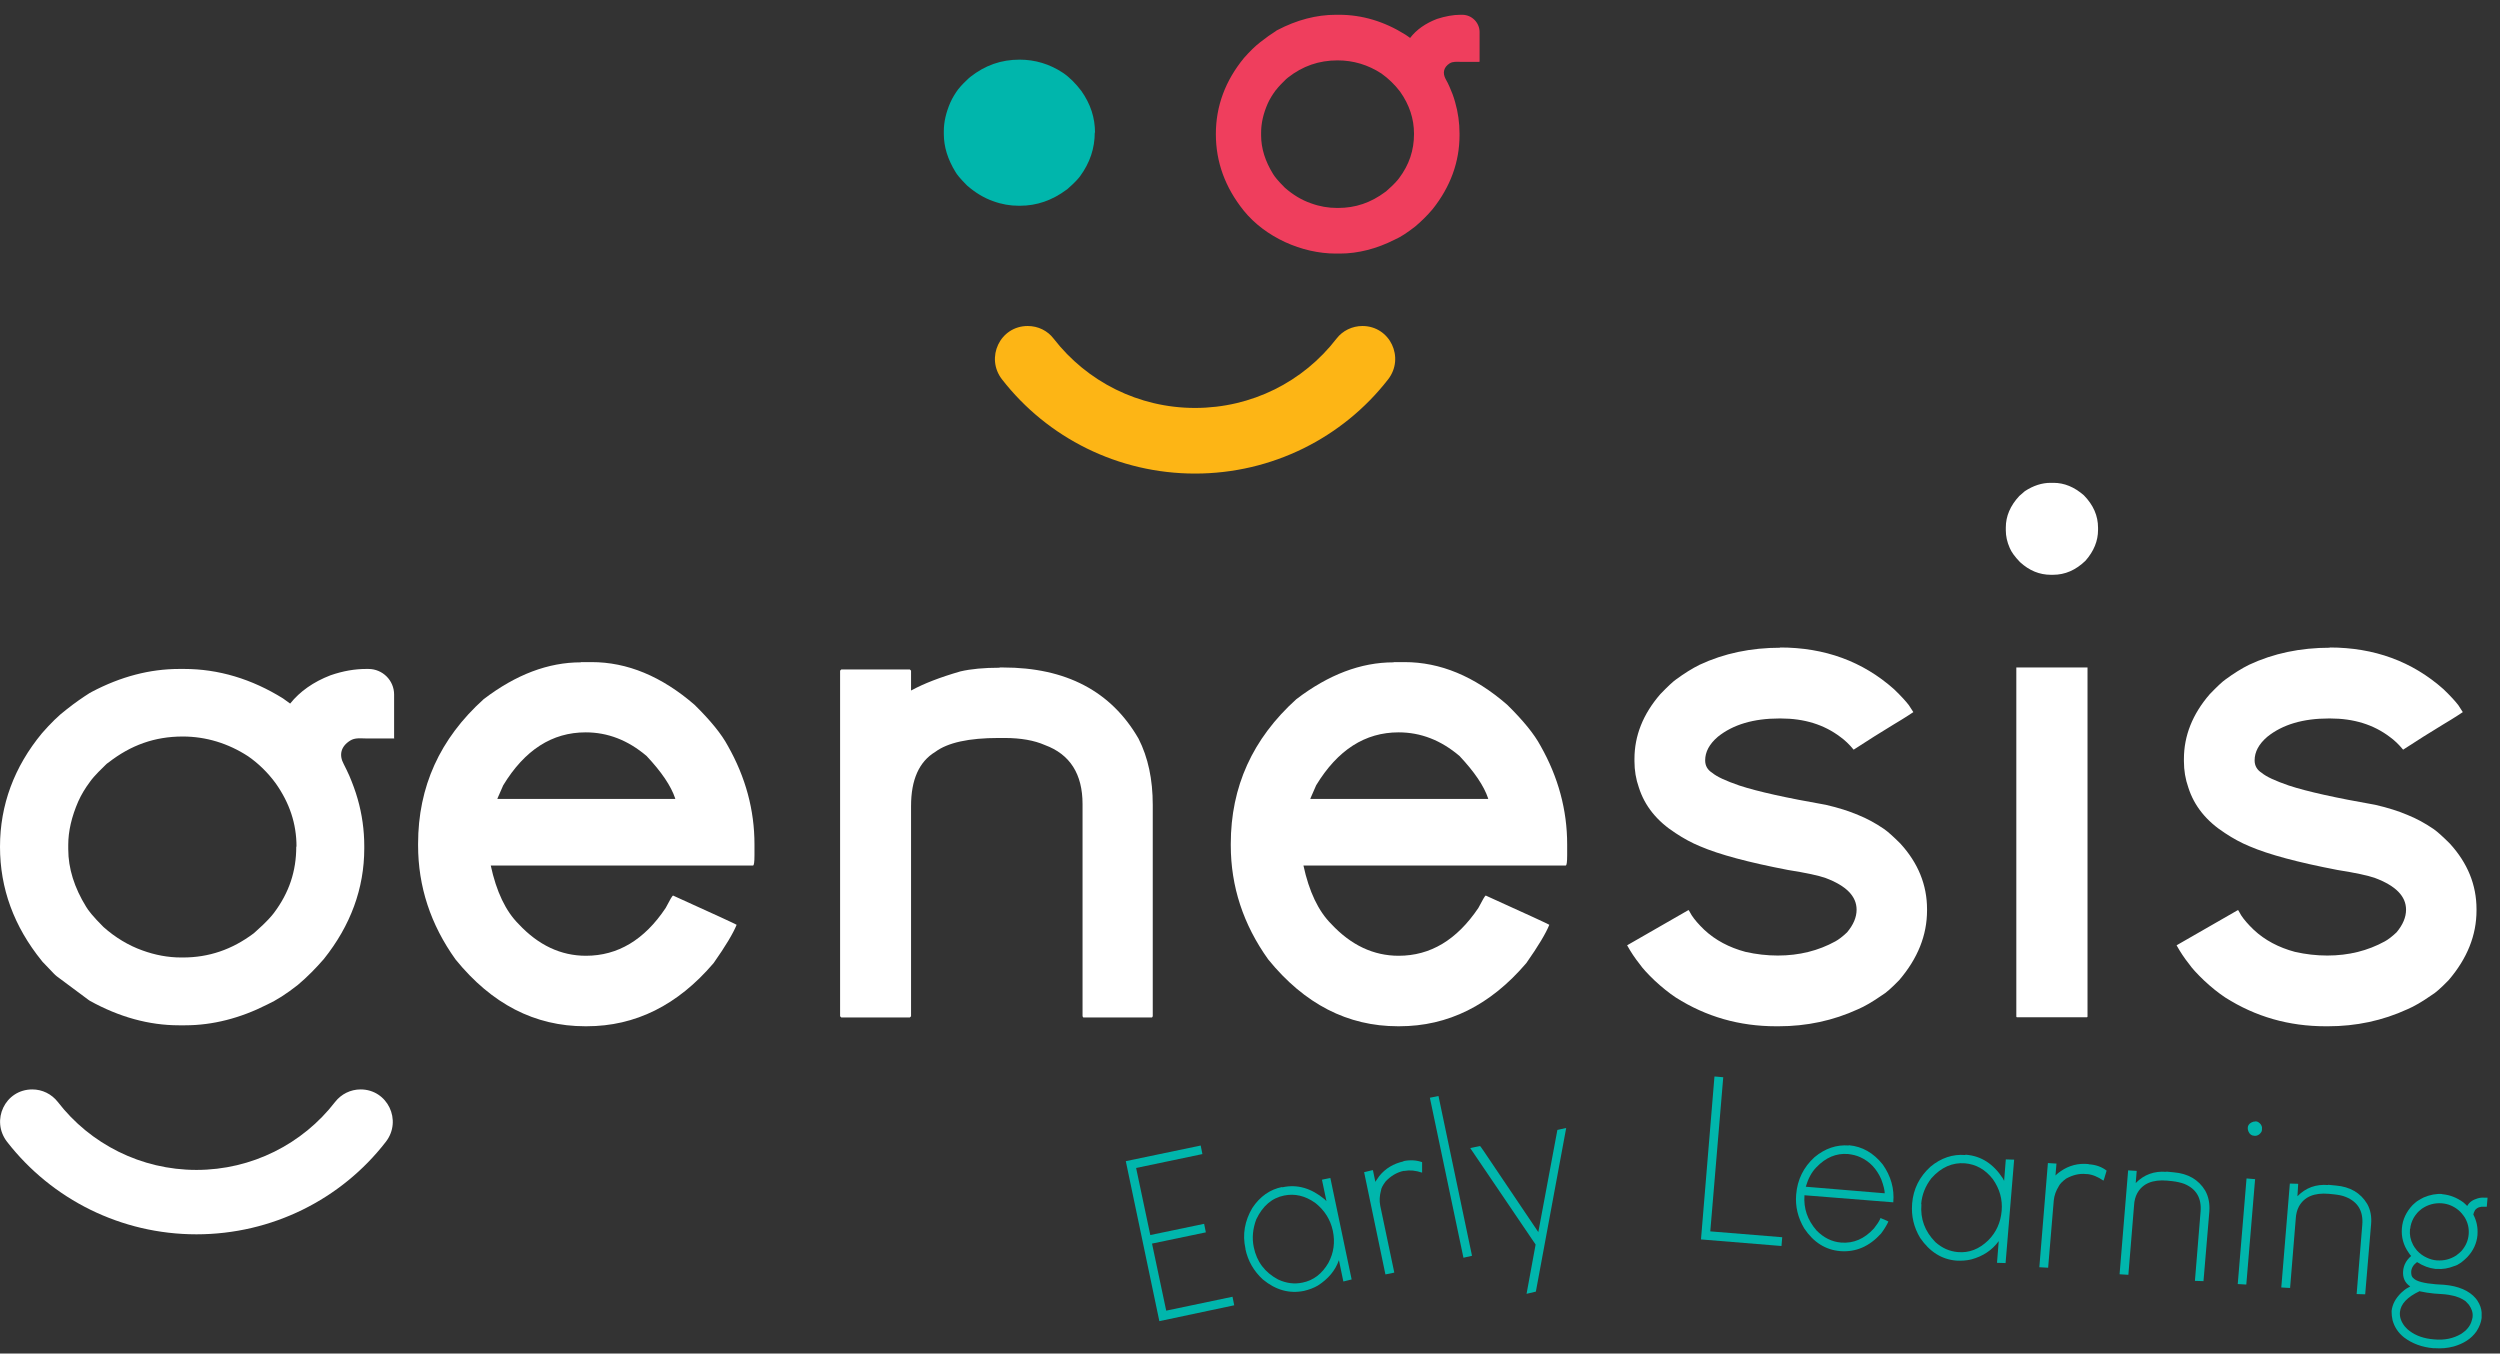
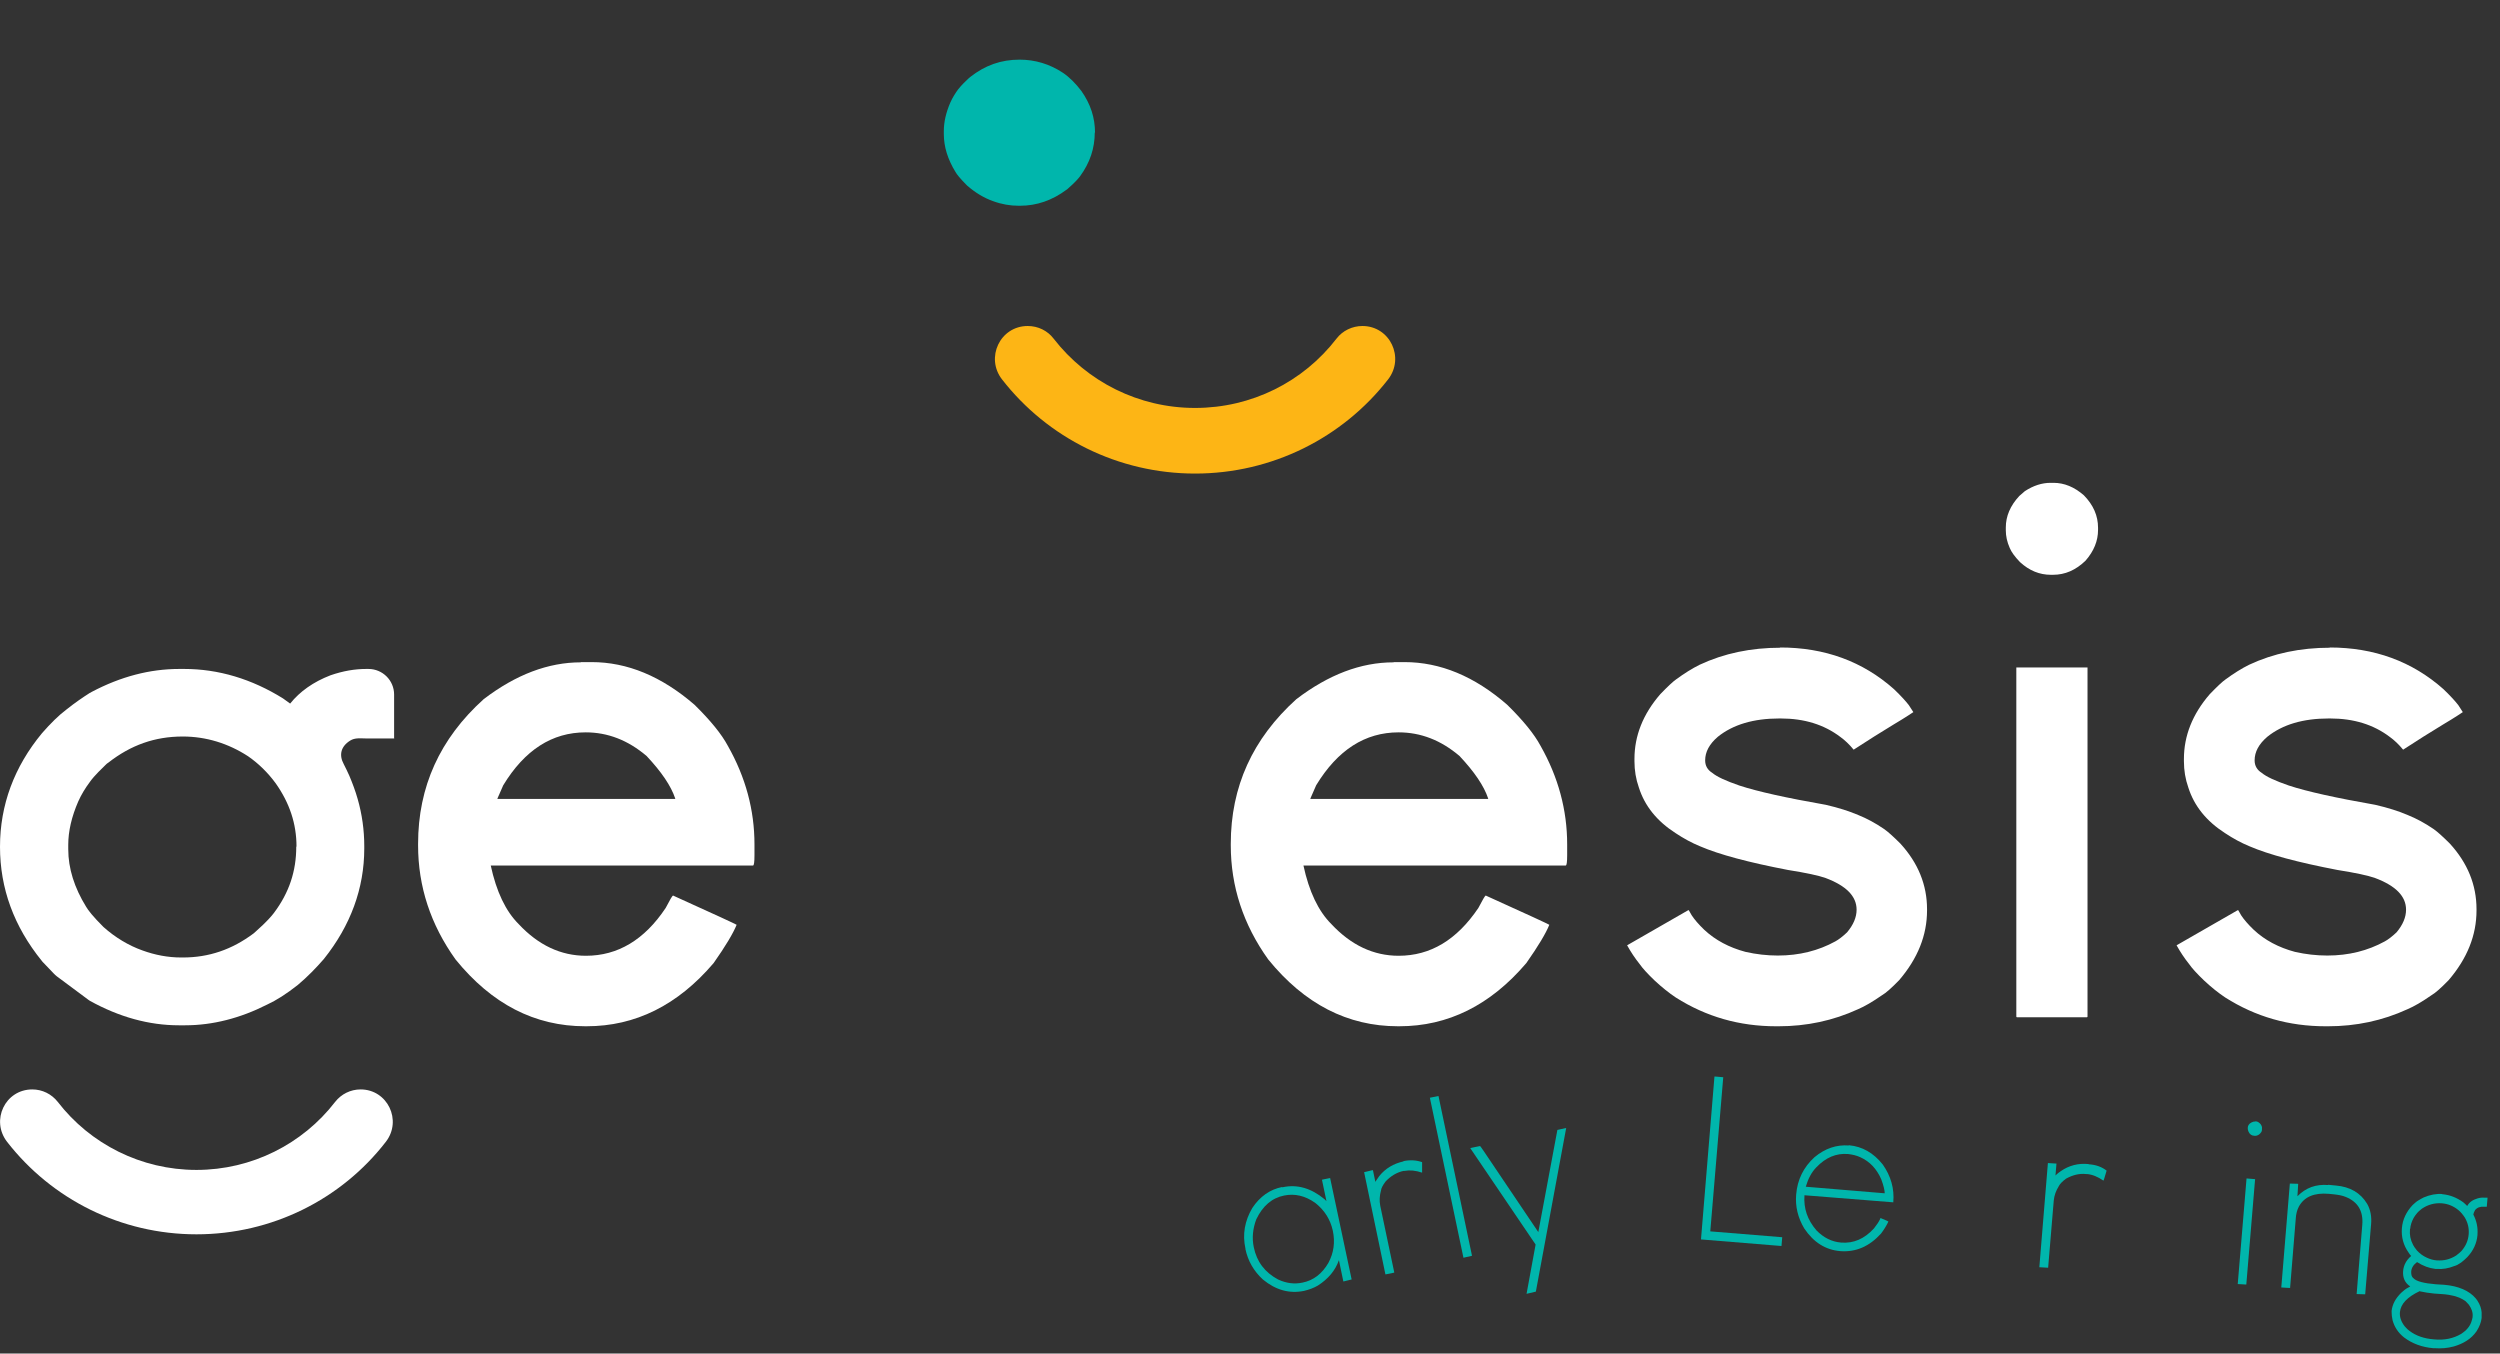
<svg xmlns="http://www.w3.org/2000/svg" width="157" height="85" viewBox="0 0 157 85" fill="none">
  <rect x="0" y="0" width="157" height="85" fill="#333333" stroke="none" />
-   <path d="M70.703 72.92L75.404 71.939L75.511 72.476L71.348 73.349L72.239 77.561L75.619 76.856L75.727 77.392L72.347 78.097L73.238 82.309L77.401 81.436L77.509 81.972L72.807 82.968L70.703 72.935V72.92Z" fill="#00B6AC" />
-   <path d="M80.52 74.559H80.55C81.472 74.359 82.348 74.62 83.178 75.309L83.301 75.432L83.024 74.114V74.084L83.531 73.977H83.546L84.883 80.349L84.391 80.471H84.361L84.084 79.138C83.854 79.797 83.408 80.318 82.763 80.732C82.502 80.885 82.21 80.992 81.887 81.069C80.981 81.252 80.12 81.023 79.306 80.349C78.738 79.828 78.369 79.184 78.215 78.449V78.419C78.016 77.515 78.169 76.672 78.645 75.861C79.122 75.141 79.752 74.697 80.52 74.543V74.559ZM78.738 78.327C78.922 79.231 79.429 79.904 80.259 80.349C80.781 80.594 81.288 80.655 81.795 80.548C82.486 80.41 83.024 79.996 83.424 79.307C83.761 78.679 83.854 78.005 83.7 77.285C83.546 76.581 83.178 75.999 82.594 75.539C81.964 75.095 81.319 74.942 80.643 75.079C79.874 75.233 79.291 75.738 78.891 76.581C78.676 77.163 78.615 77.745 78.738 78.327Z" fill="#00B6AC" />
+   <path d="M80.52 74.559H80.55C81.472 74.359 82.348 74.62 83.178 75.309L83.301 75.432L83.024 74.114V74.084L83.531 73.977L84.883 80.349L84.391 80.471H84.361L84.084 79.138C83.854 79.797 83.408 80.318 82.763 80.732C82.502 80.885 82.21 80.992 81.887 81.069C80.981 81.252 80.12 81.023 79.306 80.349C78.738 79.828 78.369 79.184 78.215 78.449V78.419C78.016 77.515 78.169 76.672 78.645 75.861C79.122 75.141 79.752 74.697 80.52 74.543V74.559ZM78.738 78.327C78.922 79.231 79.429 79.904 80.259 80.349C80.781 80.594 81.288 80.655 81.795 80.548C82.486 80.41 83.024 79.996 83.424 79.307C83.761 78.679 83.854 78.005 83.7 77.285C83.546 76.581 83.178 75.999 82.594 75.539C81.964 75.095 81.319 74.942 80.643 75.079C79.874 75.233 79.291 75.738 78.891 76.581C78.676 77.163 78.615 77.745 78.738 78.327Z" fill="#00B6AC" />
  <path d="M88.125 72.921C88.555 72.829 88.954 72.859 89.308 72.982C89.308 73.411 89.308 73.625 89.308 73.641C88.893 73.503 88.54 73.472 88.201 73.533H88.14C87.725 73.625 87.356 73.84 87.019 74.192C86.834 74.437 86.742 74.621 86.727 74.759C86.634 75.096 86.619 75.417 86.68 75.724L87.556 79.89V79.921L87.034 80.028H87.003L85.666 73.61H85.682L86.189 73.487H86.22L86.373 74.223C86.373 74.223 86.45 74.085 86.619 73.855C87.003 73.38 87.51 73.074 88.14 72.936L88.125 72.921Z" fill="#00B6AC" />
  <path d="M89.799 68.937L90.337 68.83L92.442 78.863L91.904 78.986L89.799 68.953V68.937Z" fill="#00B6AC" />
  <path d="M92.365 72.092L92.949 71.969C92.949 71.969 93.041 72.077 93.18 72.291L96.606 77.376L97.804 70.959L98.357 70.836L96.452 81.114L95.868 81.252L96.436 78.158L92.335 72.107L92.365 72.092Z" fill="#00B6AC" />
  <path d="M107.683 67.603L108.22 67.65L107.406 77.33L111.923 77.698L111.877 78.249L106.822 77.836L107.667 67.619L107.683 67.603Z" fill="#00B6AC" />
  <path d="M116.087 71.922H116.117C116.947 71.999 117.654 72.397 118.238 73.132C118.745 73.852 118.975 74.648 118.898 75.506L113.321 75.062C113.26 75.889 113.506 76.609 114.074 77.268C114.52 77.727 115.042 77.988 115.626 78.034C116.394 78.095 117.085 77.804 117.684 77.145C117.853 76.931 117.992 76.732 118.084 76.532V76.487C118.422 76.624 118.591 76.701 118.591 76.716C118.468 76.977 118.314 77.222 118.13 77.467C117.393 78.279 116.548 78.646 115.564 78.57C114.643 78.493 113.89 78.018 113.306 77.145C112.906 76.471 112.737 75.767 112.799 75.016C112.876 74.082 113.26 73.3 113.951 72.672C114.612 72.121 115.334 71.876 116.117 71.937L116.087 71.922ZM113.398 74.526L118.36 74.939C118.36 74.771 118.299 74.48 118.145 74.066C117.853 73.392 117.408 72.933 116.824 72.672C116.594 72.565 116.333 72.504 116.056 72.473C115.319 72.412 114.658 72.688 114.074 73.3C113.767 73.607 113.552 74.02 113.398 74.541V74.526Z" fill="#00B6AC" />
-   <path d="M123.446 72.519H123.476C124.414 72.596 125.182 73.086 125.781 74.005L125.858 74.159L125.965 72.811H125.981L126.488 72.826L125.95 79.32H125.935L125.428 79.305H125.412L125.52 77.942C125.105 78.509 124.537 78.892 123.799 79.091C123.492 79.167 123.185 79.183 122.862 79.167C121.94 79.091 121.187 78.616 120.588 77.743C120.189 77.084 120.02 76.364 120.081 75.614V75.583C120.158 74.664 120.542 73.898 121.233 73.27C121.894 72.719 122.631 72.474 123.4 72.535L123.446 72.519ZM120.665 75.629C120.588 76.548 120.88 77.329 121.541 78.003C121.971 78.386 122.432 78.585 122.954 78.631C123.661 78.692 124.291 78.447 124.859 77.896C125.366 77.391 125.643 76.763 125.704 76.043C125.766 75.323 125.581 74.664 125.151 74.051C124.675 73.439 124.091 73.117 123.4 73.056C122.616 72.994 121.909 73.301 121.295 73.99C120.911 74.48 120.696 75.032 120.65 75.614L120.665 75.629Z" fill="#00B6AC" />
  <path d="M131.189 73.118C131.635 73.148 132.003 73.286 132.295 73.516C132.172 73.929 132.111 74.144 132.096 74.144C131.742 73.899 131.404 73.761 131.066 73.73H131.005C130.575 73.684 130.16 73.792 129.745 74.021C129.499 74.205 129.361 74.358 129.299 74.481C129.115 74.772 129.007 75.078 128.977 75.385L128.623 79.612H128.593L128.086 79.582H128.07L128.608 73.041H128.623L129.13 73.072H129.146L129.084 73.822C129.084 73.822 129.192 73.7 129.422 73.546C129.929 73.194 130.513 73.041 131.143 73.102L131.189 73.118Z" fill="#00B6AC" />
-   <path d="M136.044 73.577L136.52 73.623C137.411 73.699 138.072 74.082 138.487 74.771C138.702 75.154 138.778 75.583 138.748 76.073L138.379 80.454H138.348L137.841 80.439L138.195 76.104C138.271 75.231 137.918 74.649 137.165 74.343C136.95 74.266 136.689 74.205 136.397 74.174L136.09 74.143C135.183 74.067 134.554 74.327 134.216 74.94C134.108 75.139 134.031 75.399 134.016 75.736L133.662 80.056H133.632L133.125 80.025H133.109L133.647 73.5H133.662L134.169 73.531H134.185L134.123 74.296C134.646 73.76 135.291 73.531 136.044 73.592V73.577Z" fill="#00B6AC" />
  <path d="M141.621 74.037L141.068 80.669L140.53 80.639L141.083 74.006L141.636 74.052L141.621 74.037ZM141.621 70.422H141.667C141.774 70.422 141.882 70.499 141.974 70.606C142.035 70.698 142.066 70.79 142.051 70.881V70.958C142.051 71.065 141.974 71.157 141.866 71.249C141.774 71.31 141.682 71.341 141.575 71.326C141.406 71.326 141.283 71.234 141.206 71.065C141.175 70.989 141.16 70.927 141.16 70.866V70.82C141.16 70.698 141.236 70.575 141.375 70.499C141.467 70.453 141.544 70.422 141.621 70.437V70.422Z" fill="#00B6AC" />
  <path d="M146.214 74.405L146.691 74.451C147.582 74.527 148.242 74.91 148.657 75.6C148.872 75.982 148.949 76.411 148.903 76.901L148.534 81.282H148.504L147.997 81.267L148.35 76.932C148.427 76.059 148.073 75.477 147.321 75.171C147.106 75.079 146.844 75.033 146.552 75.002L146.245 74.972C145.339 74.895 144.709 75.155 144.371 75.768C144.263 75.967 144.186 76.243 144.171 76.564L143.818 80.884H143.787L143.28 80.853H143.265L143.802 74.328H143.818L144.325 74.343V74.374L144.279 75.125C144.801 74.588 145.446 74.359 146.199 74.42L146.214 74.405Z" fill="#00B6AC" />
  <path d="M153.343 75H153.42C153.865 75.046 154.295 75.215 154.695 75.506C154.787 75.582 154.864 75.659 154.941 75.736C155.064 75.506 155.279 75.353 155.586 75.261C155.74 75.215 155.893 75.2 156.031 75.215H156.216V75.246L156.17 75.782H156.001C155.755 75.766 155.571 75.828 155.432 75.996C155.371 76.103 155.34 76.195 155.325 76.272C155.54 76.685 155.617 77.099 155.586 77.528V77.558C155.54 78.079 155.325 78.554 154.925 78.968C154.818 79.075 154.695 79.182 154.557 79.289C154.403 79.397 154.265 79.473 154.142 79.504C153.758 79.657 153.389 79.718 153.036 79.688H152.943C152.544 79.642 152.175 79.504 151.791 79.259C151.561 79.427 151.438 79.626 151.422 79.871C151.422 80.055 151.453 80.193 151.561 80.27C151.745 80.469 152.221 80.591 152.974 80.653L153.481 80.683C154.388 80.76 155.064 81.051 155.478 81.541L155.571 81.663C155.74 81.924 155.832 82.169 155.847 82.429C155.847 82.521 155.847 82.598 155.847 82.674V82.766C155.816 83.042 155.709 83.318 155.524 83.609C155.202 84.068 154.726 84.375 154.096 84.558C153.696 84.666 153.297 84.696 152.897 84.666H152.805C152.098 84.605 151.484 84.375 150.977 83.992C150.608 83.701 150.378 83.349 150.255 82.92C150.209 82.72 150.193 82.537 150.193 82.383V82.322C150.239 81.924 150.424 81.556 150.793 81.189C150.962 81.035 151.069 80.959 151.115 80.928C151.177 80.898 151.253 80.852 151.361 80.79C151.023 80.561 150.885 80.239 150.915 79.825C150.946 79.458 151.115 79.136 151.422 78.876C151.361 78.814 151.315 78.753 151.269 78.677C150.931 78.202 150.793 77.681 150.839 77.13C150.885 76.578 151.115 76.103 151.515 75.674C151.638 75.567 151.745 75.46 151.853 75.399C151.991 75.322 152.098 75.246 152.206 75.2C152.605 75.031 153.005 74.954 153.389 74.985L153.343 75ZM151.96 81.082C151.177 81.449 150.762 81.893 150.716 82.399C150.685 82.705 150.793 83.011 151.023 83.302C151.146 83.44 151.238 83.532 151.315 83.578C151.714 83.885 152.237 84.068 152.867 84.114C153.527 84.176 154.08 84.053 154.572 83.762C154.633 83.716 154.726 83.655 154.833 83.563C154.987 83.41 155.11 83.257 155.186 83.057C155.233 82.935 155.263 82.812 155.279 82.72V82.69C155.309 82.429 155.217 82.184 155.048 81.939C154.956 81.832 154.879 81.755 154.833 81.71C154.726 81.633 154.587 81.556 154.449 81.495C154.234 81.418 154.111 81.373 154.065 81.373C153.865 81.327 153.681 81.296 153.527 81.281L152.867 81.235C152.544 81.204 152.252 81.158 151.976 81.097L151.96 81.082ZM151.346 77.16V77.222C151.315 77.543 151.376 77.865 151.545 78.186C151.591 78.278 151.668 78.386 151.791 78.539C151.976 78.738 152.175 78.876 152.406 78.983C152.605 79.075 152.805 79.136 153.02 79.151H153.051C153.466 79.182 153.865 79.09 154.249 78.845C154.418 78.723 154.526 78.615 154.587 78.554C154.848 78.248 155.002 77.911 155.033 77.513C155.064 77.145 154.987 76.793 154.787 76.456C154.664 76.272 154.526 76.103 154.372 75.981C154.065 75.736 153.727 75.598 153.343 75.567C152.897 75.537 152.483 75.644 152.098 75.904C151.945 76.027 151.837 76.119 151.807 76.165C151.714 76.272 151.638 76.379 151.576 76.486C151.453 76.716 151.376 76.946 151.361 77.175L151.346 77.16Z" fill="#00B6AC" />
-   <path d="M92.918 3.853V2.015C92.918 1.418 92.426 0.928 91.827 0.928H91.735C91.258 0.928 90.767 1.02 90.245 1.188C89.522 1.464 88.954 1.862 88.555 2.383C88.462 2.306 88.355 2.245 88.247 2.168C86.926 1.341 85.528 0.928 84.099 0.928H83.899C82.67 0.928 81.441 1.249 80.212 1.893C80.181 1.908 80.151 1.923 80.12 1.954C79.828 2.138 79.521 2.352 79.152 2.643C78.814 2.904 78.492 3.225 78.123 3.639C76.955 5.063 76.356 6.656 76.356 8.418C76.356 10.18 76.94 11.773 78.107 13.228C79.459 14.897 81.749 15.924 83.884 15.924H84.145C85.297 15.924 86.465 15.617 87.587 15.05C87.971 14.882 88.385 14.606 88.877 14.223C89.277 13.886 89.645 13.519 89.968 13.136C91.09 11.726 91.658 10.164 91.658 8.495V8.387C91.658 7.713 91.566 7.055 91.381 6.411C91.289 6.074 91.166 5.753 91.028 5.446C90.951 5.278 90.874 5.109 90.782 4.956C90.582 4.573 90.659 4.221 91.043 3.976C91.243 3.853 91.489 3.884 91.719 3.884H92.902L92.918 3.853ZM88.8 8.418C88.8 9.444 88.493 10.348 87.863 11.19C87.771 11.313 87.571 11.558 87.095 11.972C87.064 12.002 87.034 12.033 87.003 12.048C86.081 12.738 85.113 13.059 84.038 13.059H83.961C83.423 13.059 82.87 12.967 82.332 12.768C81.749 12.569 81.195 12.232 80.689 11.788C80.243 11.344 80.043 11.083 79.951 10.93C79.459 10.133 79.198 9.322 79.198 8.51V8.326C79.198 7.744 79.337 7.131 79.613 6.503C79.736 6.228 79.905 5.952 80.12 5.661L80.151 5.63C80.151 5.63 80.274 5.446 80.765 4.972C80.796 4.941 80.842 4.91 80.873 4.88C81.81 4.144 82.824 3.792 84.007 3.792C84.99 3.792 85.912 4.068 86.757 4.619C87.187 4.926 87.587 5.309 87.925 5.753C88.508 6.58 88.8 7.453 88.8 8.403V8.418Z" fill="#EF3E5D" />
  <path d="M68.751 8.311C68.751 9.322 68.444 10.225 67.829 11.068C67.737 11.19 67.537 11.435 67.077 11.834C67.046 11.864 67.015 11.895 66.984 11.91C66.078 12.584 65.11 12.921 64.05 12.921H63.973C63.435 12.921 62.898 12.829 62.36 12.63C61.792 12.431 61.239 12.094 60.731 11.65C60.286 11.206 60.086 10.945 60.009 10.807C59.518 10.011 59.272 9.214 59.272 8.418V8.234C59.272 7.667 59.41 7.055 59.687 6.427C59.81 6.151 59.979 5.875 60.178 5.6L60.209 5.569C60.209 5.569 60.332 5.385 60.824 4.926C60.854 4.895 60.901 4.864 60.931 4.834C61.868 4.098 62.867 3.746 64.035 3.746C65.002 3.746 65.924 4.022 66.754 4.573C67.184 4.864 67.568 5.263 67.906 5.707C68.49 6.534 68.767 7.392 68.767 8.341L68.751 8.311Z" fill="#00B6AC" />
  <path d="M85.559 20.473C84.929 20.473 84.314 20.764 83.93 21.269C81.841 23.98 78.599 25.619 75.05 25.619C71.501 25.619 68.26 23.965 66.17 21.269C65.786 20.764 65.187 20.473 64.542 20.473C62.806 20.473 61.868 22.464 62.928 23.827C65.786 27.503 70.226 29.74 75.05 29.74C79.874 29.74 84.314 27.503 87.172 23.827C88.232 22.464 87.295 20.473 85.559 20.473Z" fill="#FDB515" />
  <path d="M36.488 41.58H37.149C39.392 41.58 41.543 42.468 43.617 44.261C44.631 45.256 45.322 46.114 45.706 46.834C46.828 48.81 47.381 50.878 47.381 53.022V53.712C47.381 54.14 47.35 54.355 47.289 54.355H30.819C31.173 55.994 31.756 57.219 32.571 58.031C33.815 59.364 35.229 60.022 36.796 60.022C38.793 60.022 40.468 59.027 41.804 57.02C42.065 56.515 42.219 56.254 42.265 56.239C44.908 57.434 46.229 58.046 46.26 58.077C46.044 58.613 45.568 59.41 44.815 60.482C42.557 63.132 39.899 64.449 36.842 64.449H36.75C33.585 64.449 30.881 63.055 28.607 60.252C27.04 58.062 26.256 55.672 26.256 53.084V52.992C26.256 49.407 27.624 46.39 30.374 43.908C32.402 42.361 34.43 41.595 36.473 41.595L36.488 41.58ZM31.25 50.173H42.403V50.142C42.142 49.361 41.543 48.473 40.606 47.477C39.438 46.482 38.163 45.992 36.78 45.992C34.675 45.992 32.955 47.094 31.603 49.315L31.234 50.158L31.25 50.173Z" fill="white" />
-   <path d="M62.775 41.918H62.99C66.939 41.918 69.781 43.404 71.502 46.391C72.101 47.57 72.393 48.949 72.393 50.542V63.822L72.347 63.898H68.03L67.984 63.822V50.496C67.984 48.612 67.2 47.371 65.618 46.789C64.957 46.498 64.112 46.345 63.083 46.345H62.714C60.84 46.345 59.518 46.636 58.735 47.218C57.721 47.831 57.214 48.964 57.214 50.618V63.822L57.137 63.898H52.835L52.758 63.822V42.117L52.835 42.041H57.137L57.214 42.117V43.358H57.229C58.013 42.929 59.042 42.531 60.317 42.163C60.978 42.01 61.792 41.933 62.775 41.933V41.918Z" fill="white" />
  <path d="M87.541 41.58H88.201C90.445 41.58 92.596 42.468 94.654 44.261C95.668 45.256 96.359 46.114 96.744 46.834C97.865 48.81 98.418 50.878 98.418 53.022V53.712C98.418 54.14 98.388 54.355 98.326 54.355H81.856C82.21 55.994 82.794 57.219 83.608 58.031C84.852 59.364 86.266 60.022 87.833 60.022C89.83 60.022 91.489 59.027 92.841 57.02C93.103 56.515 93.256 56.254 93.302 56.239C95.945 57.434 97.266 58.046 97.297 58.077C97.082 58.613 96.605 59.41 95.853 60.482C93.594 63.132 90.936 64.449 87.879 64.449H87.787C84.637 64.449 81.918 63.055 79.644 60.252C78.077 58.062 77.293 55.672 77.293 53.084V52.992C77.293 49.407 78.661 46.39 81.411 43.908C83.439 42.361 85.467 41.595 87.51 41.595L87.541 41.58ZM82.302 50.173H93.456V50.142C93.195 49.361 92.596 48.473 91.658 47.477C90.491 46.482 89.216 45.992 87.833 45.992C85.728 45.992 84.007 47.094 82.655 49.315L82.287 50.158L82.302 50.173Z" fill="white" />
  <path d="M111.785 40.662C114.596 40.662 116.978 41.535 118.944 43.281C119.39 43.71 119.697 44.047 119.881 44.292L120.158 44.721C120.158 44.721 119.712 45.028 118.913 45.502C118.13 45.977 117.3 46.498 116.409 47.08C116.133 46.743 115.856 46.483 115.58 46.284C114.55 45.502 113.306 45.12 111.831 45.12H111.739C110.126 45.12 108.835 45.502 107.882 46.268C107.345 46.728 107.084 47.218 107.084 47.754C107.084 48.091 107.237 48.352 107.529 48.535C107.821 48.78 108.389 49.041 109.234 49.332C110.402 49.715 112.215 50.113 114.658 50.542C115.457 50.726 116.133 50.94 116.701 51.185C117.239 51.4 117.777 51.691 118.314 52.058C118.56 52.227 118.898 52.533 119.344 52.977C120.465 54.203 121.018 55.581 121.018 57.098V57.174C121.018 58.737 120.434 60.192 119.267 61.555C118.775 62.061 118.422 62.367 118.207 62.489C117.592 62.918 117.085 63.209 116.686 63.378C115.119 64.098 113.459 64.45 111.693 64.45H111.539C109.234 64.45 107.145 63.853 105.24 62.643C104.825 62.367 104.38 62.015 103.903 61.57C103.458 61.142 103.151 60.805 102.982 60.559C102.674 60.177 102.413 59.778 102.183 59.365L106.023 57.159H106.054L106.239 57.481C106.408 57.741 106.669 58.047 107.037 58.4C107.729 59.043 108.589 59.503 109.619 59.778C110.295 59.931 110.971 60.008 111.646 60.008C112.998 60.008 114.197 59.702 115.257 59.12C115.457 59.012 115.702 58.829 115.994 58.553C116.394 58.078 116.594 57.603 116.594 57.128C116.594 56.286 115.948 55.627 114.642 55.137C114.212 54.984 113.429 54.815 112.276 54.632C109.803 54.157 107.975 53.667 106.761 53.146C106.239 52.931 105.732 52.656 105.225 52.319C104.057 51.568 103.289 50.618 102.92 49.454C102.736 48.934 102.644 48.382 102.644 47.8V47.662C102.644 46.207 103.181 44.844 104.272 43.588C104.733 43.113 105.056 42.807 105.255 42.669C105.778 42.286 106.269 41.979 106.73 41.75C108.267 41.03 109.957 40.677 111.815 40.677L111.785 40.662Z" fill="white" />
  <path d="M128.776 30.322H128.961C129.637 30.322 130.267 30.583 130.866 31.104C131.465 31.716 131.757 32.39 131.757 33.141V33.279C131.757 33.968 131.496 34.611 130.973 35.209C130.359 35.806 129.683 36.097 128.93 36.097H128.792C128.085 36.097 127.44 35.837 126.856 35.3C126.533 34.963 126.318 34.672 126.211 34.412C126.042 34.029 125.965 33.661 125.965 33.309V33.125C125.965 32.421 126.241 31.762 126.81 31.149L127.163 30.843C127.701 30.491 128.239 30.322 128.776 30.322ZM131.096 41.918V63.852L131.066 63.883H126.656L126.625 63.852V41.918H131.081H131.096Z" fill="white" />
  <path d="M146.291 40.662C149.103 40.662 151.484 41.535 153.45 43.281C153.896 43.71 154.203 44.047 154.388 44.292L154.664 44.721C154.664 44.721 154.219 45.028 153.42 45.502C152.636 45.977 151.807 46.498 150.916 47.08C150.639 46.743 150.362 46.483 150.086 46.284C149.057 45.502 147.812 45.12 146.337 45.12H146.245C144.632 45.12 143.341 45.502 142.389 46.268C141.851 46.728 141.59 47.218 141.59 47.754C141.59 48.091 141.744 48.352 142.035 48.535C142.327 48.78 142.896 49.041 143.741 49.332C144.908 49.715 146.721 50.113 149.164 50.542C149.963 50.726 150.639 50.94 151.207 51.185C151.745 51.4 152.283 51.691 152.821 52.058C153.066 52.227 153.404 52.533 153.85 52.977C154.971 54.203 155.525 55.581 155.525 57.098V57.174C155.525 58.737 154.941 60.192 153.773 61.555C153.281 62.061 152.928 62.367 152.713 62.489C152.099 62.918 151.592 63.209 151.192 63.378C149.625 64.098 147.966 64.45 146.199 64.45H146.045C143.741 64.45 141.651 63.853 139.746 62.643C139.331 62.367 138.886 62.015 138.41 61.57C137.964 61.142 137.657 60.805 137.488 60.559C137.181 60.177 136.919 59.778 136.689 59.365L140.53 57.159H140.561L140.745 57.481C140.914 57.741 141.175 58.047 141.544 58.4C142.235 59.043 143.096 59.503 144.125 59.778C144.801 59.931 145.477 60.008 146.153 60.008C147.505 60.008 148.703 59.702 149.763 59.12C149.963 59.012 150.209 58.829 150.501 58.553C150.9 58.078 151.1 57.603 151.1 57.128C151.1 56.286 150.455 55.627 149.149 55.137C148.719 54.984 147.935 54.815 146.783 54.632C144.309 54.157 142.481 53.667 141.267 53.146C140.745 52.931 140.238 52.656 139.731 52.319C138.563 51.568 137.795 50.618 137.426 49.454C137.242 48.934 137.15 48.382 137.15 47.8V47.662C137.15 46.207 137.688 44.844 138.778 43.588C139.239 43.113 139.562 42.807 139.762 42.669C140.284 42.286 140.776 41.979 141.237 41.75C142.773 41.03 144.463 40.677 146.322 40.677L146.291 40.662Z" fill="white" />
  <path d="M24.75 46.36V43.618C24.75 42.73 24.028 42.01 23.137 42.01H22.999C22.292 42.01 21.555 42.132 20.756 42.408C19.681 42.822 18.836 43.419 18.221 44.185C18.083 44.078 17.929 43.97 17.776 43.863C15.809 42.638 13.72 42.01 11.569 42.01H11.261C9.418 42.01 7.59 42.485 5.761 43.45C5.715 43.48 5.669 43.511 5.623 43.526C5.193 43.802 4.717 44.124 4.179 44.553C3.672 44.935 3.18 45.426 2.643 46.038C0.891 48.152 0 50.557 0 53.176C0 55.795 0.876 58.185 2.627 60.345C2.658 60.391 2.689 60.421 2.735 60.467C2.95 60.697 3.165 60.911 3.38 61.141C3.441 61.203 3.503 61.264 3.564 61.31L5.562 62.796L5.654 62.857C7.482 63.868 9.356 64.389 11.231 64.389H11.63C13.351 64.389 15.087 63.944 16.777 63.087C17.345 62.826 17.975 62.428 18.713 61.846C19.312 61.34 19.85 60.789 20.341 60.222C22.016 58.124 22.876 55.795 22.876 53.283V53.13C22.876 52.135 22.738 51.139 22.461 50.174C22.323 49.684 22.139 49.194 21.939 48.719C21.831 48.474 21.709 48.229 21.586 47.984C21.278 47.417 21.401 46.881 21.985 46.513C22.292 46.314 22.661 46.375 22.999 46.375H24.766L24.75 46.36ZM18.605 53.176C18.605 54.708 18.16 56.056 17.207 57.327C17.069 57.511 16.762 57.879 16.07 58.491C16.024 58.537 15.978 58.568 15.932 58.614C14.565 59.64 13.105 60.13 11.492 60.13H11.369C10.555 60.13 9.74 59.977 8.942 59.686C8.081 59.38 7.236 58.874 6.499 58.216C5.838 57.557 5.531 57.159 5.408 56.944C4.67 55.749 4.286 54.539 4.286 53.329V53.054C4.286 52.196 4.501 51.277 4.916 50.327C5.101 49.914 5.346 49.5 5.669 49.071L5.715 49.01C5.715 49.01 5.9 48.734 6.637 48.029C6.683 47.984 6.745 47.922 6.806 47.892C8.219 46.789 9.725 46.253 11.476 46.253C12.936 46.253 14.334 46.682 15.579 47.493C16.224 47.938 16.823 48.52 17.315 49.194C18.19 50.434 18.62 51.736 18.62 53.161L18.605 53.176Z" fill="white" />
  <path d="M22.646 68.416C22.016 68.416 21.432 68.707 21.048 69.197C19.005 71.847 15.809 73.471 12.337 73.471C8.865 73.471 5.669 71.847 3.626 69.197C3.242 68.707 2.658 68.416 2.028 68.416C0.323 68.416 -0.599 70.361 0.446 71.709C3.257 75.324 7.605 77.515 12.337 77.515C17.069 77.515 21.432 75.324 24.228 71.709C25.273 70.361 24.336 68.416 22.646 68.416Z" fill="white" />
</svg>